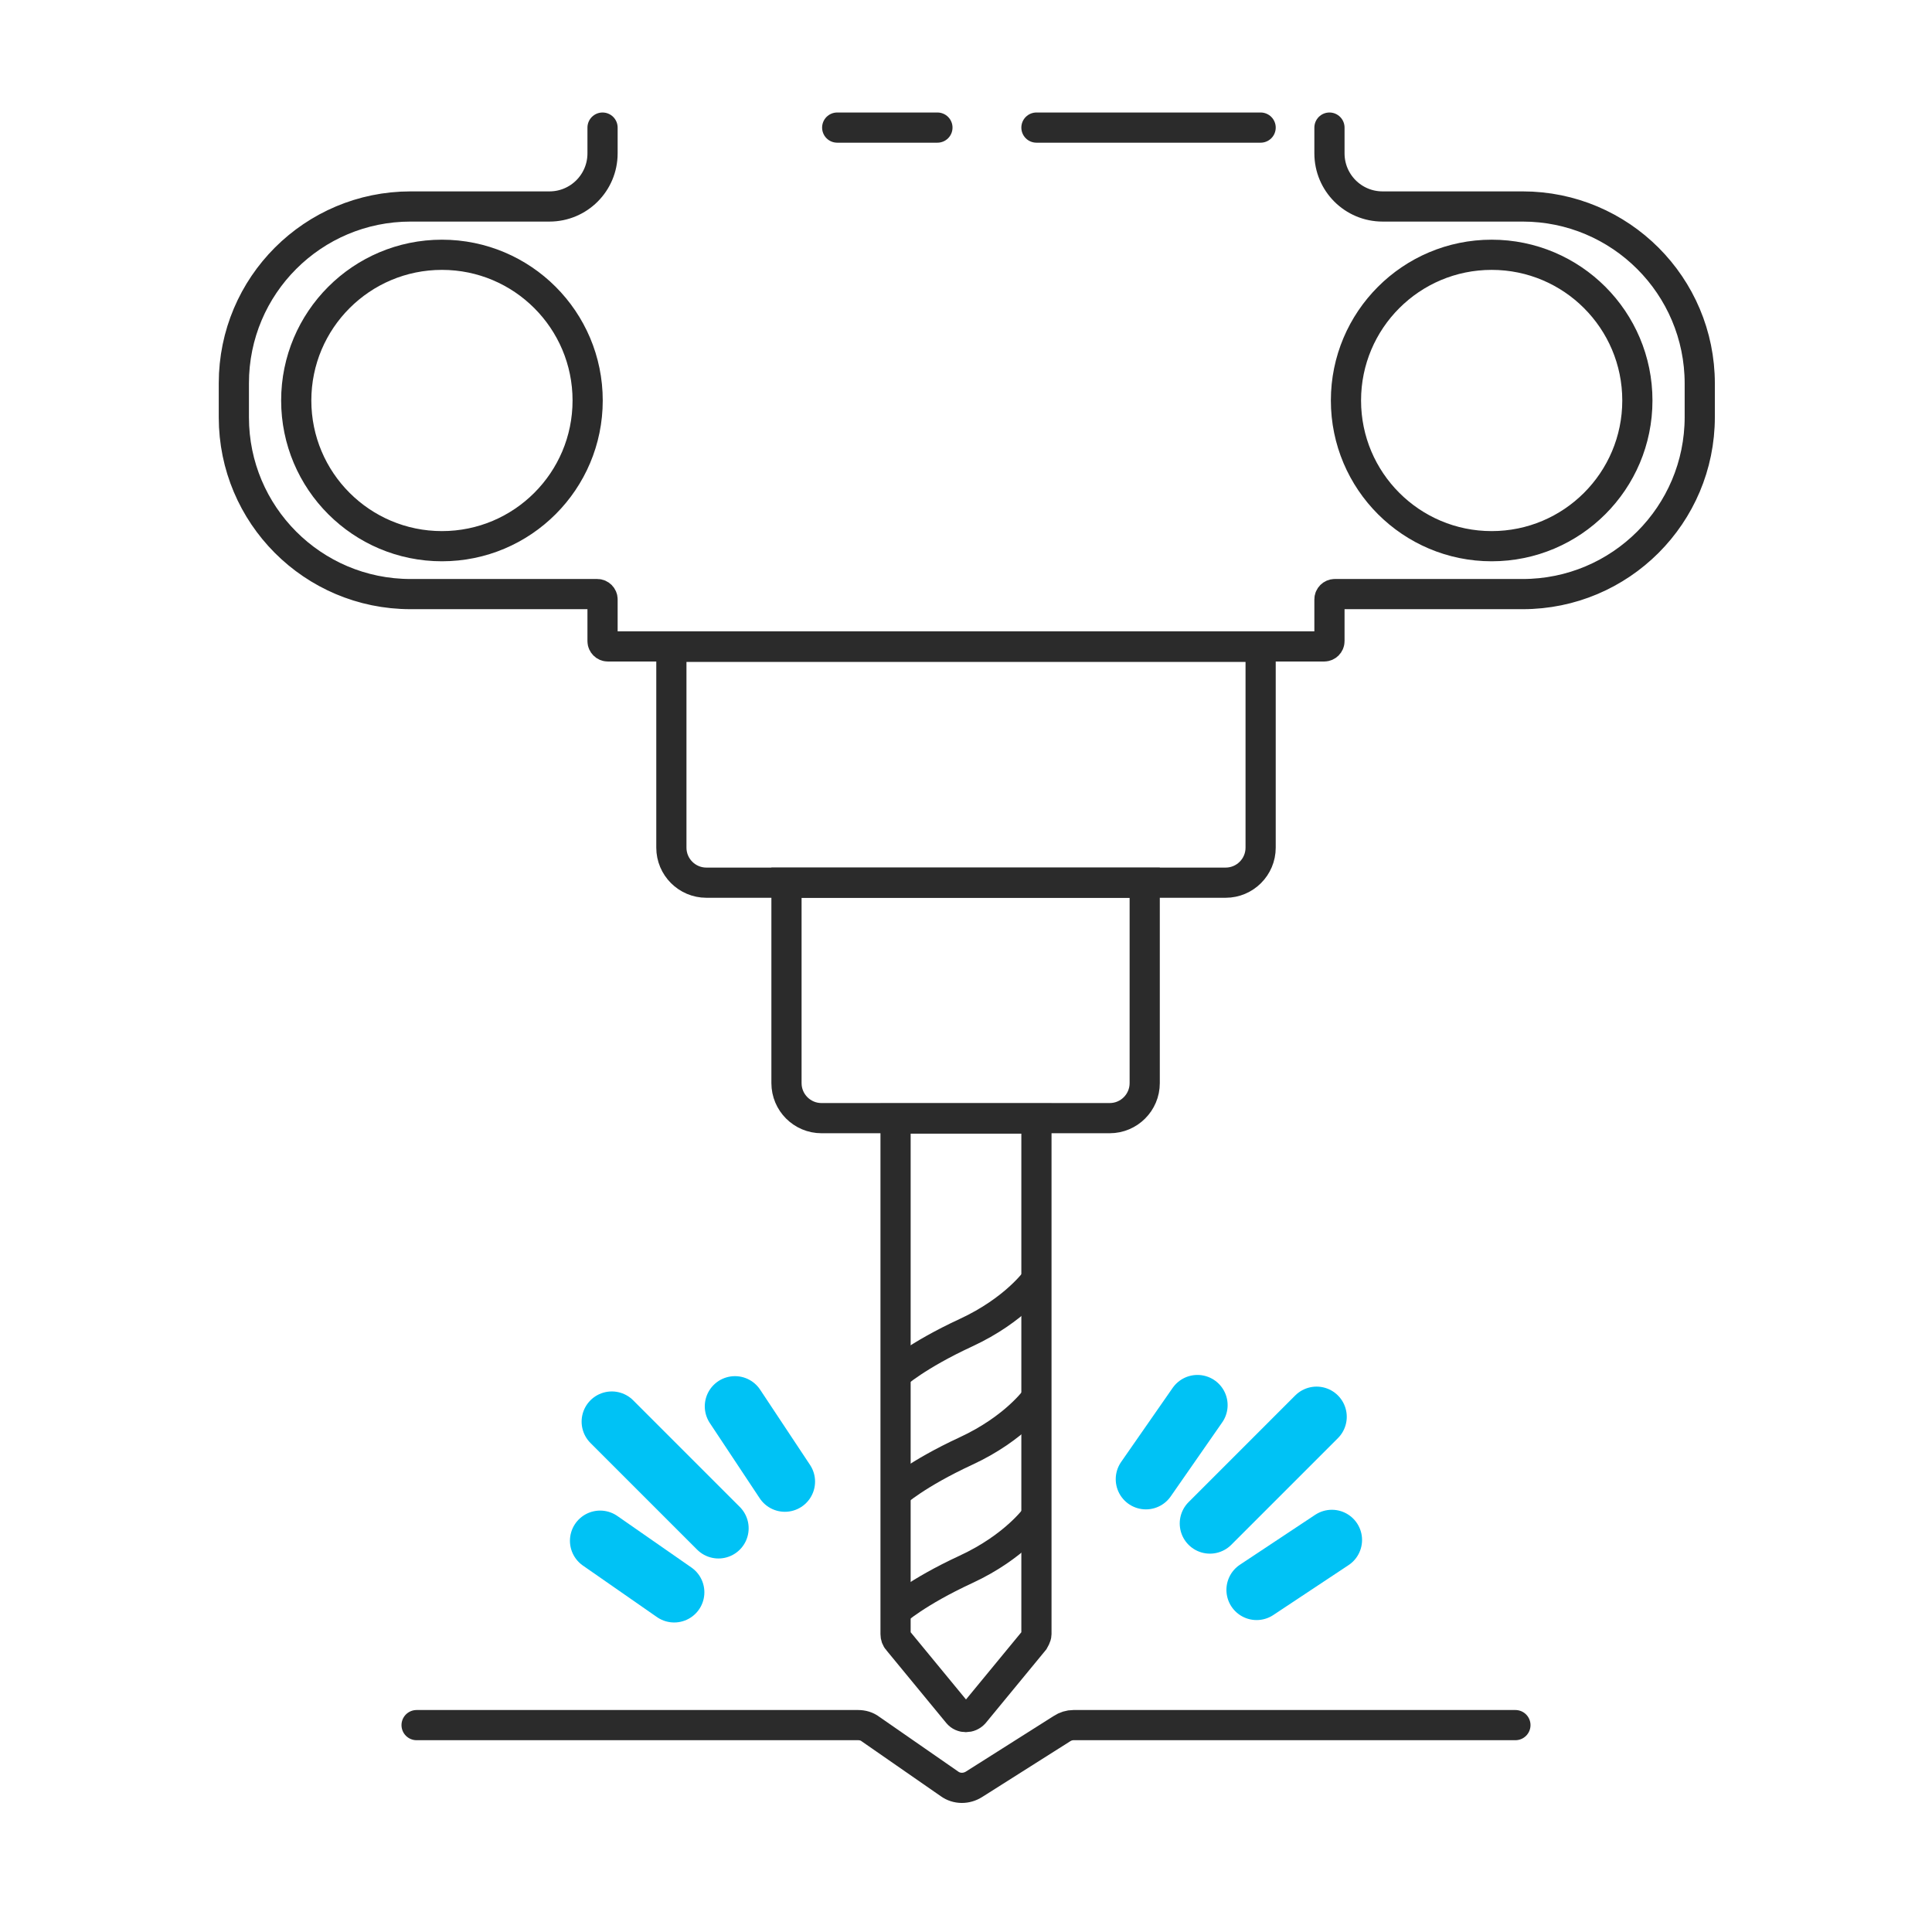
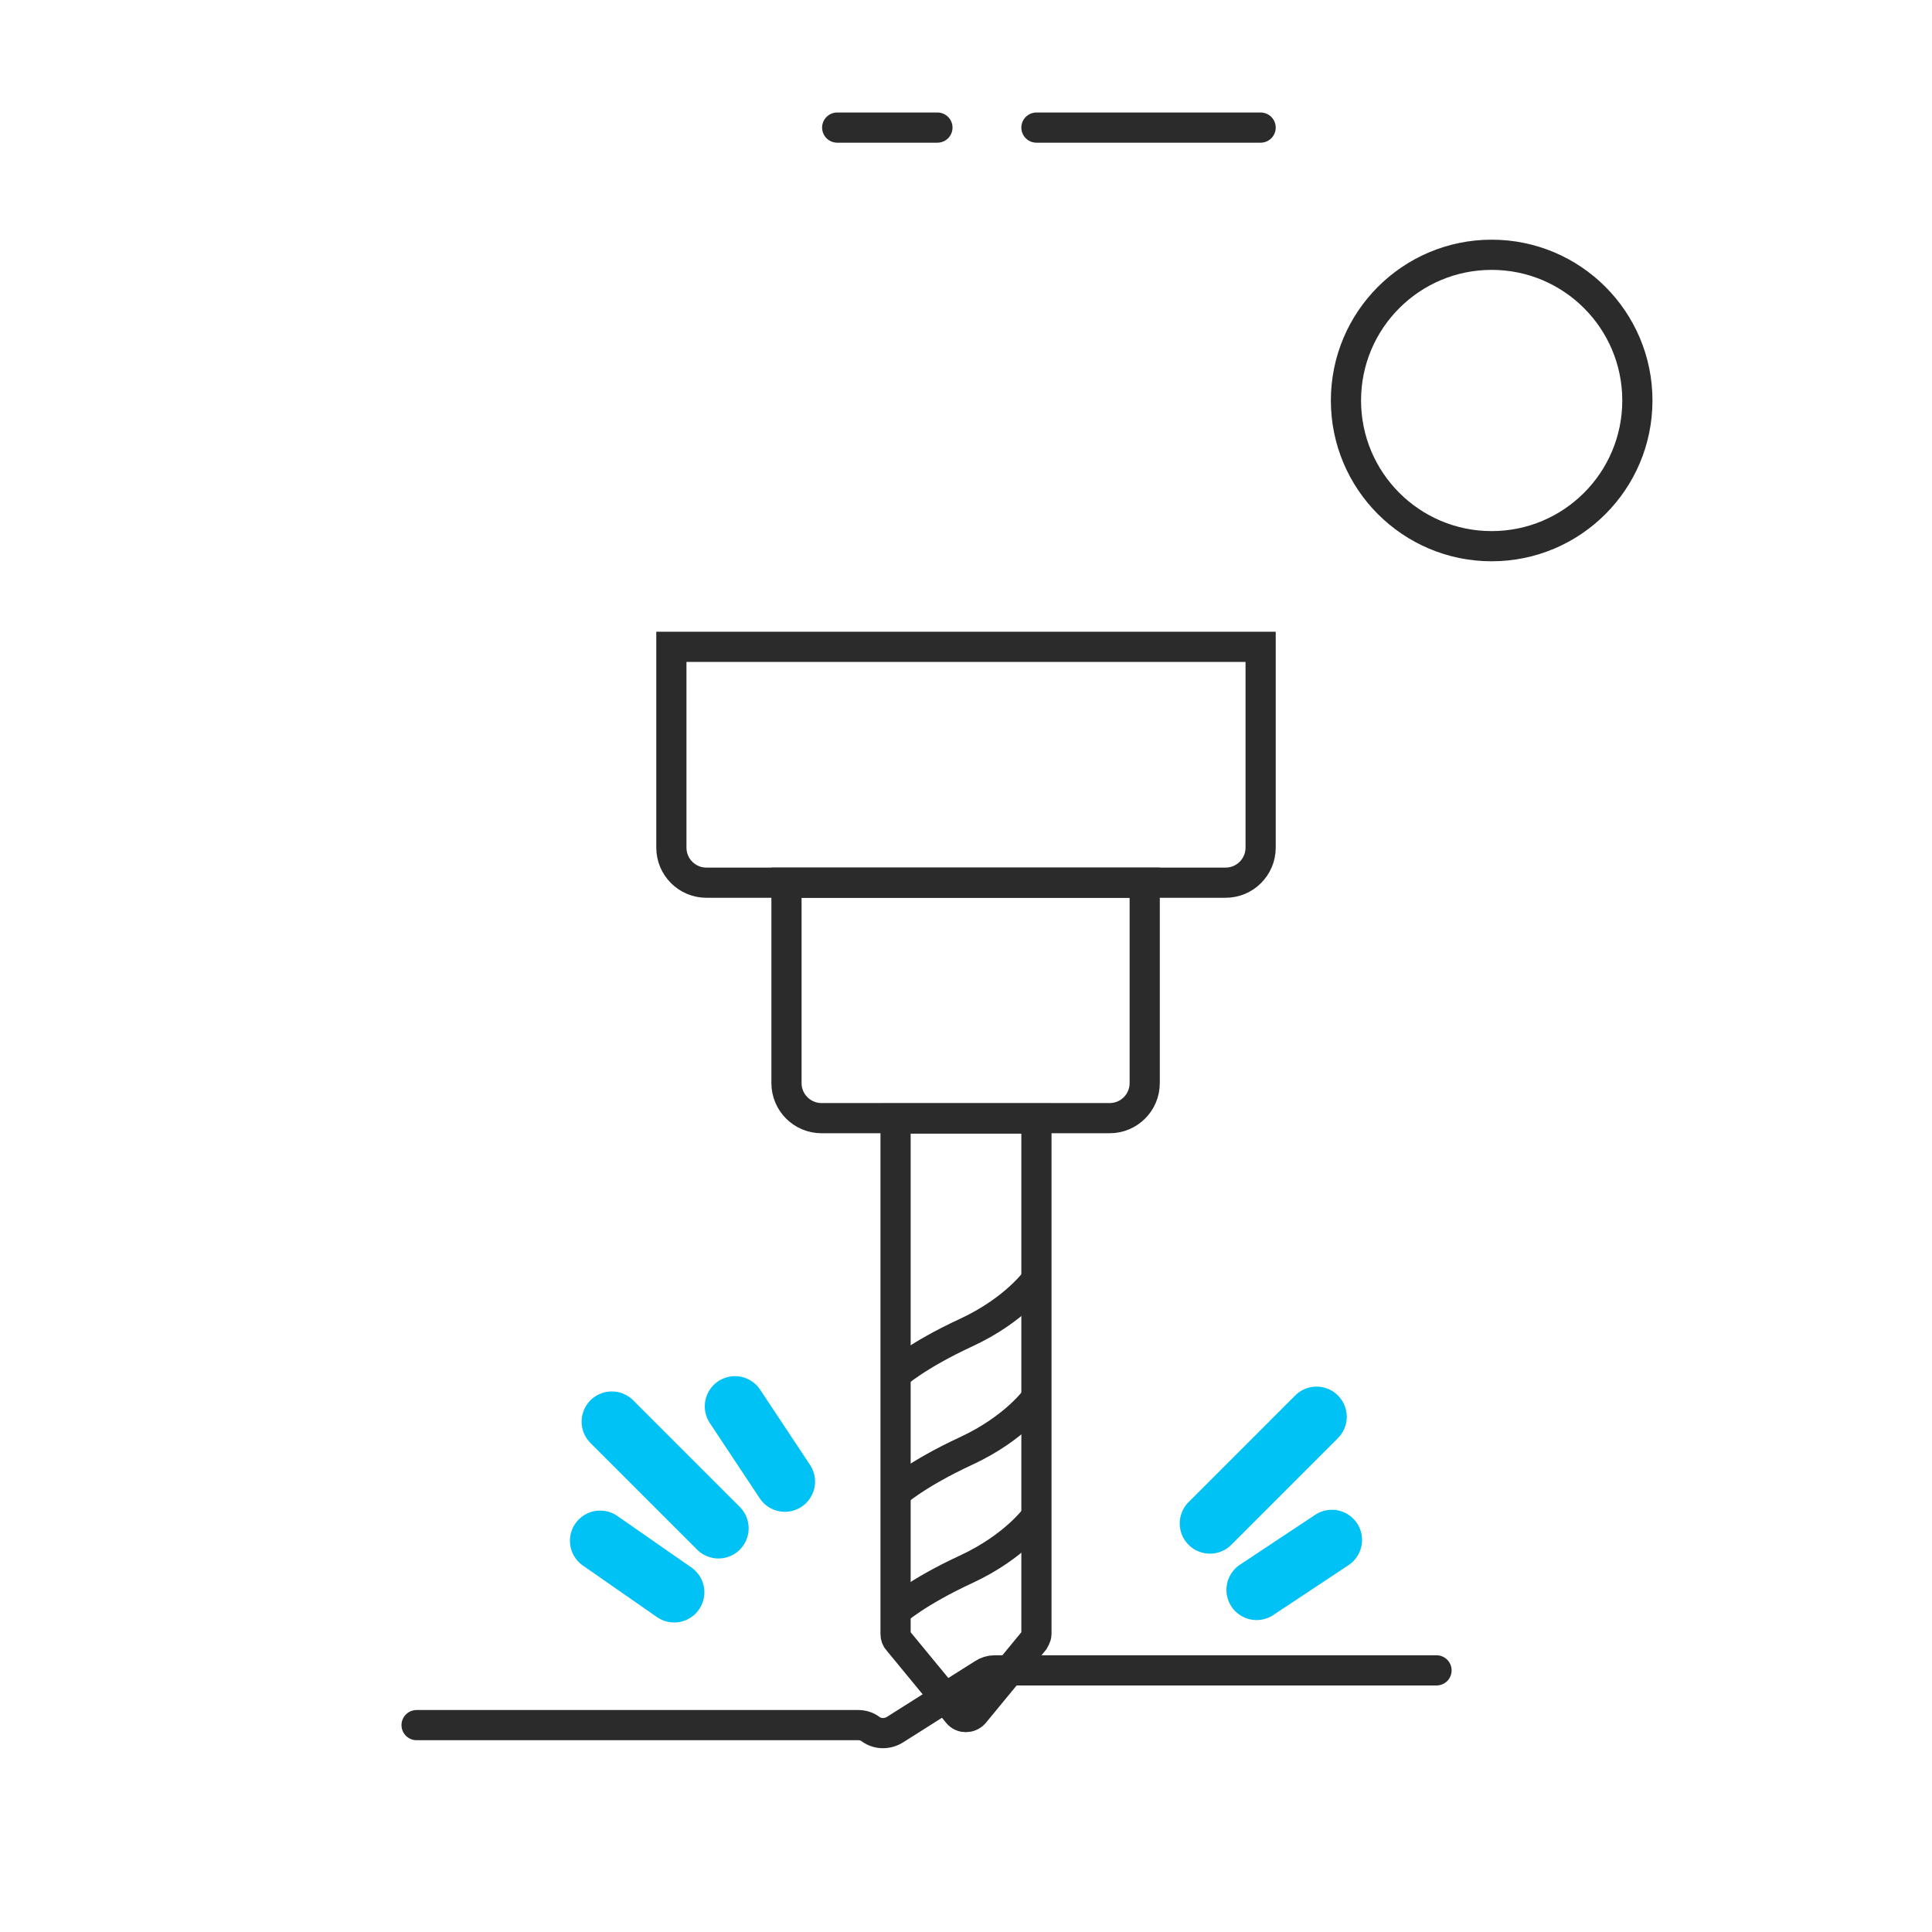
<svg xmlns="http://www.w3.org/2000/svg" xmlns:xlink="http://www.w3.org/1999/xlink" id="Layer_2" viewBox="0 0 48 48">
  <defs>
    <style>.cls-1{stroke:url(#Gradient_blue_12-5);}.cls-1,.cls-2,.cls-3,.cls-4,.cls-5,.cls-6,.cls-7,.cls-8{fill:none;stroke-miterlimit:10;}.cls-1,.cls-2,.cls-3,.cls-4,.cls-5,.cls-7,.cls-8{stroke-linecap:round;}.cls-1,.cls-2,.cls-3,.cls-4,.cls-5,.cls-8{stroke-width:1.5px;}.cls-2{stroke:url(#Gradient_blue_12-6);}.cls-3{stroke:url(#Gradient_blue_12-4);}.cls-4{stroke:url(#Gradient_blue_12-3);}.cls-5{stroke:url(#Gradient_blue_12-2);}.cls-6,.cls-7{stroke:#2b2b2b;stroke-width:.75px;}.cls-8{stroke:url(#Gradient_blue_12);}</style>
    <linearGradient id="Gradient_blue_12" x1="22.8" y1="54.56" x2="25.48" y2="55.64" gradientTransform="translate(9.49 92.55) rotate(-135)" gradientUnits="userSpaceOnUse">
      <stop offset="0" stop-color="#00c2f5" />
      <stop offset="1" stop-color="#00c2f5" />
    </linearGradient>
    <linearGradient id="Gradient_blue_12-2" x1="23.43" y1="53.82" x2="25.6" y2="54.68" gradientTransform="translate(18.22 94.36) rotate(-145.15)" xlink:href="#Gradient_blue_12" />
    <linearGradient id="Gradient_blue_12-3" x1="22.85" y1="53.73" x2="25.02" y2="54.6" gradientTransform="translate(.22 88.75) rotate(-123.52)" xlink:href="#Gradient_blue_12" />
    <linearGradient id="Gradient_blue_12-4" x1="22.38" y1="54.42" x2="25.06" y2="55.49" gradientTransform="translate(72.16 58.73) rotate(135)" xlink:href="#Gradient_blue_12" />
    <linearGradient id="Gradient_blue_12-5" x1="23.04" y1="53.6" x2="25.21" y2="54.47" gradientTransform="translate(73.96 50) rotate(124.85)" xlink:href="#Gradient_blue_12" />
    <linearGradient id="Gradient_blue_12-6" x1="22.41" y1="53.68" x2="24.58" y2="54.54" gradientTransform="translate(68.35 68.01) rotate(146.48)" xlink:href="#Gradient_blue_12" />
  </defs>
-   <path class="cls-7" d="M10.35,42.86h10.97c.11,0,.22.03.31.1l1.96,1.36c.18.13.42.13.61.01l2.18-1.38c.09-.06.19-.09.29-.09h10.98" />
+   <path class="cls-7" d="M10.35,42.86h10.97c.11,0,.22.03.31.1c.18.13.42.13.61.01l2.18-1.38c.09-.06.19-.09.29-.09h10.98" />
  <path class="cls-6" d="M25.75,40.6v-12.81h-3.5v12.81c0,.06.02.12.06.16l1.49,1.81c.1.12.29.12.4,0l1.49-1.81s.06-.1.06-.16Z" />
  <path class="cls-6" d="M25.75,31.79s-.52.75-1.75,1.32-1.75,1.04-1.75,1.04" />
  <path class="cls-6" d="M25.75,34.73s-.52.75-1.75,1.32-1.75,1.04-1.75,1.04" />
  <path class="cls-6" d="M25.75,37.67s-.52.75-1.75,1.32-1.75,1.04-1.75,1.04" />
  <path class="cls-6" d="M19.55,21.93h8.89v4.98c0,.48-.39.87-.87.87h-7.16c-.48,0-.87-.39-.87-.87v-4.98h0Z" />
  <path class="cls-6" d="M16.68,16.07h14.64v4.99c0,.48-.39.87-.87.87h-12.9c-.48,0-.87-.39-.87-.87v-4.99h0Z" />
-   <circle class="cls-6" cx="10.98" cy="9.95" r="3.62" />
-   <path class="cls-7" d="M33.03,3.17v.64c0,.73.59,1.32,1.32,1.32h3.48c2.43,0,4.4,1.97,4.4,4.4v.83c0,2.43-1.97,4.4-4.4,4.4h-4.67c-.07,0-.13.06-.13.13v1.04c0,.07-.06.13-.13.13H15.1c-.07,0-.13-.06-.13-.13v-1.04c0-.07-.06-.13-.13-.13h-4.64c-2.43,0-4.39-1.97-4.39-4.39v-.85c0-2.43,1.97-4.39,4.39-4.39h3.45c.73,0,1.32-.59,1.32-1.32v-.64" />
  <line class="cls-7" x1="25.75" y1="3.17" x2="31.32" y2="3.17" />
  <line class="cls-7" x1="20.8" y1="3.17" x2="23.29" y2="3.17" />
  <circle class="cls-6" cx="37.06" cy="9.95" r="3.62" />
  <line class="cls-8" x1="30.06" y1="37.85" x2="32.71" y2="35.2" />
-   <line class="cls-5" x1="28.47" y1="36.75" x2="29.75" y2="34.91" />
  <line class="cls-4" x1="31.22" y1="39.5" x2="33.09" y2="38.26" />
  <line class="cls-3" x1="17.85" y1="37.97" x2="15.2" y2="35.32" />
  <line class="cls-1" x1="16.75" y1="39.56" x2="14.91" y2="38.28" />
  <line class="cls-2" x1="19.5" y1="36.81" x2="18.26" y2="34.94" />
</svg>